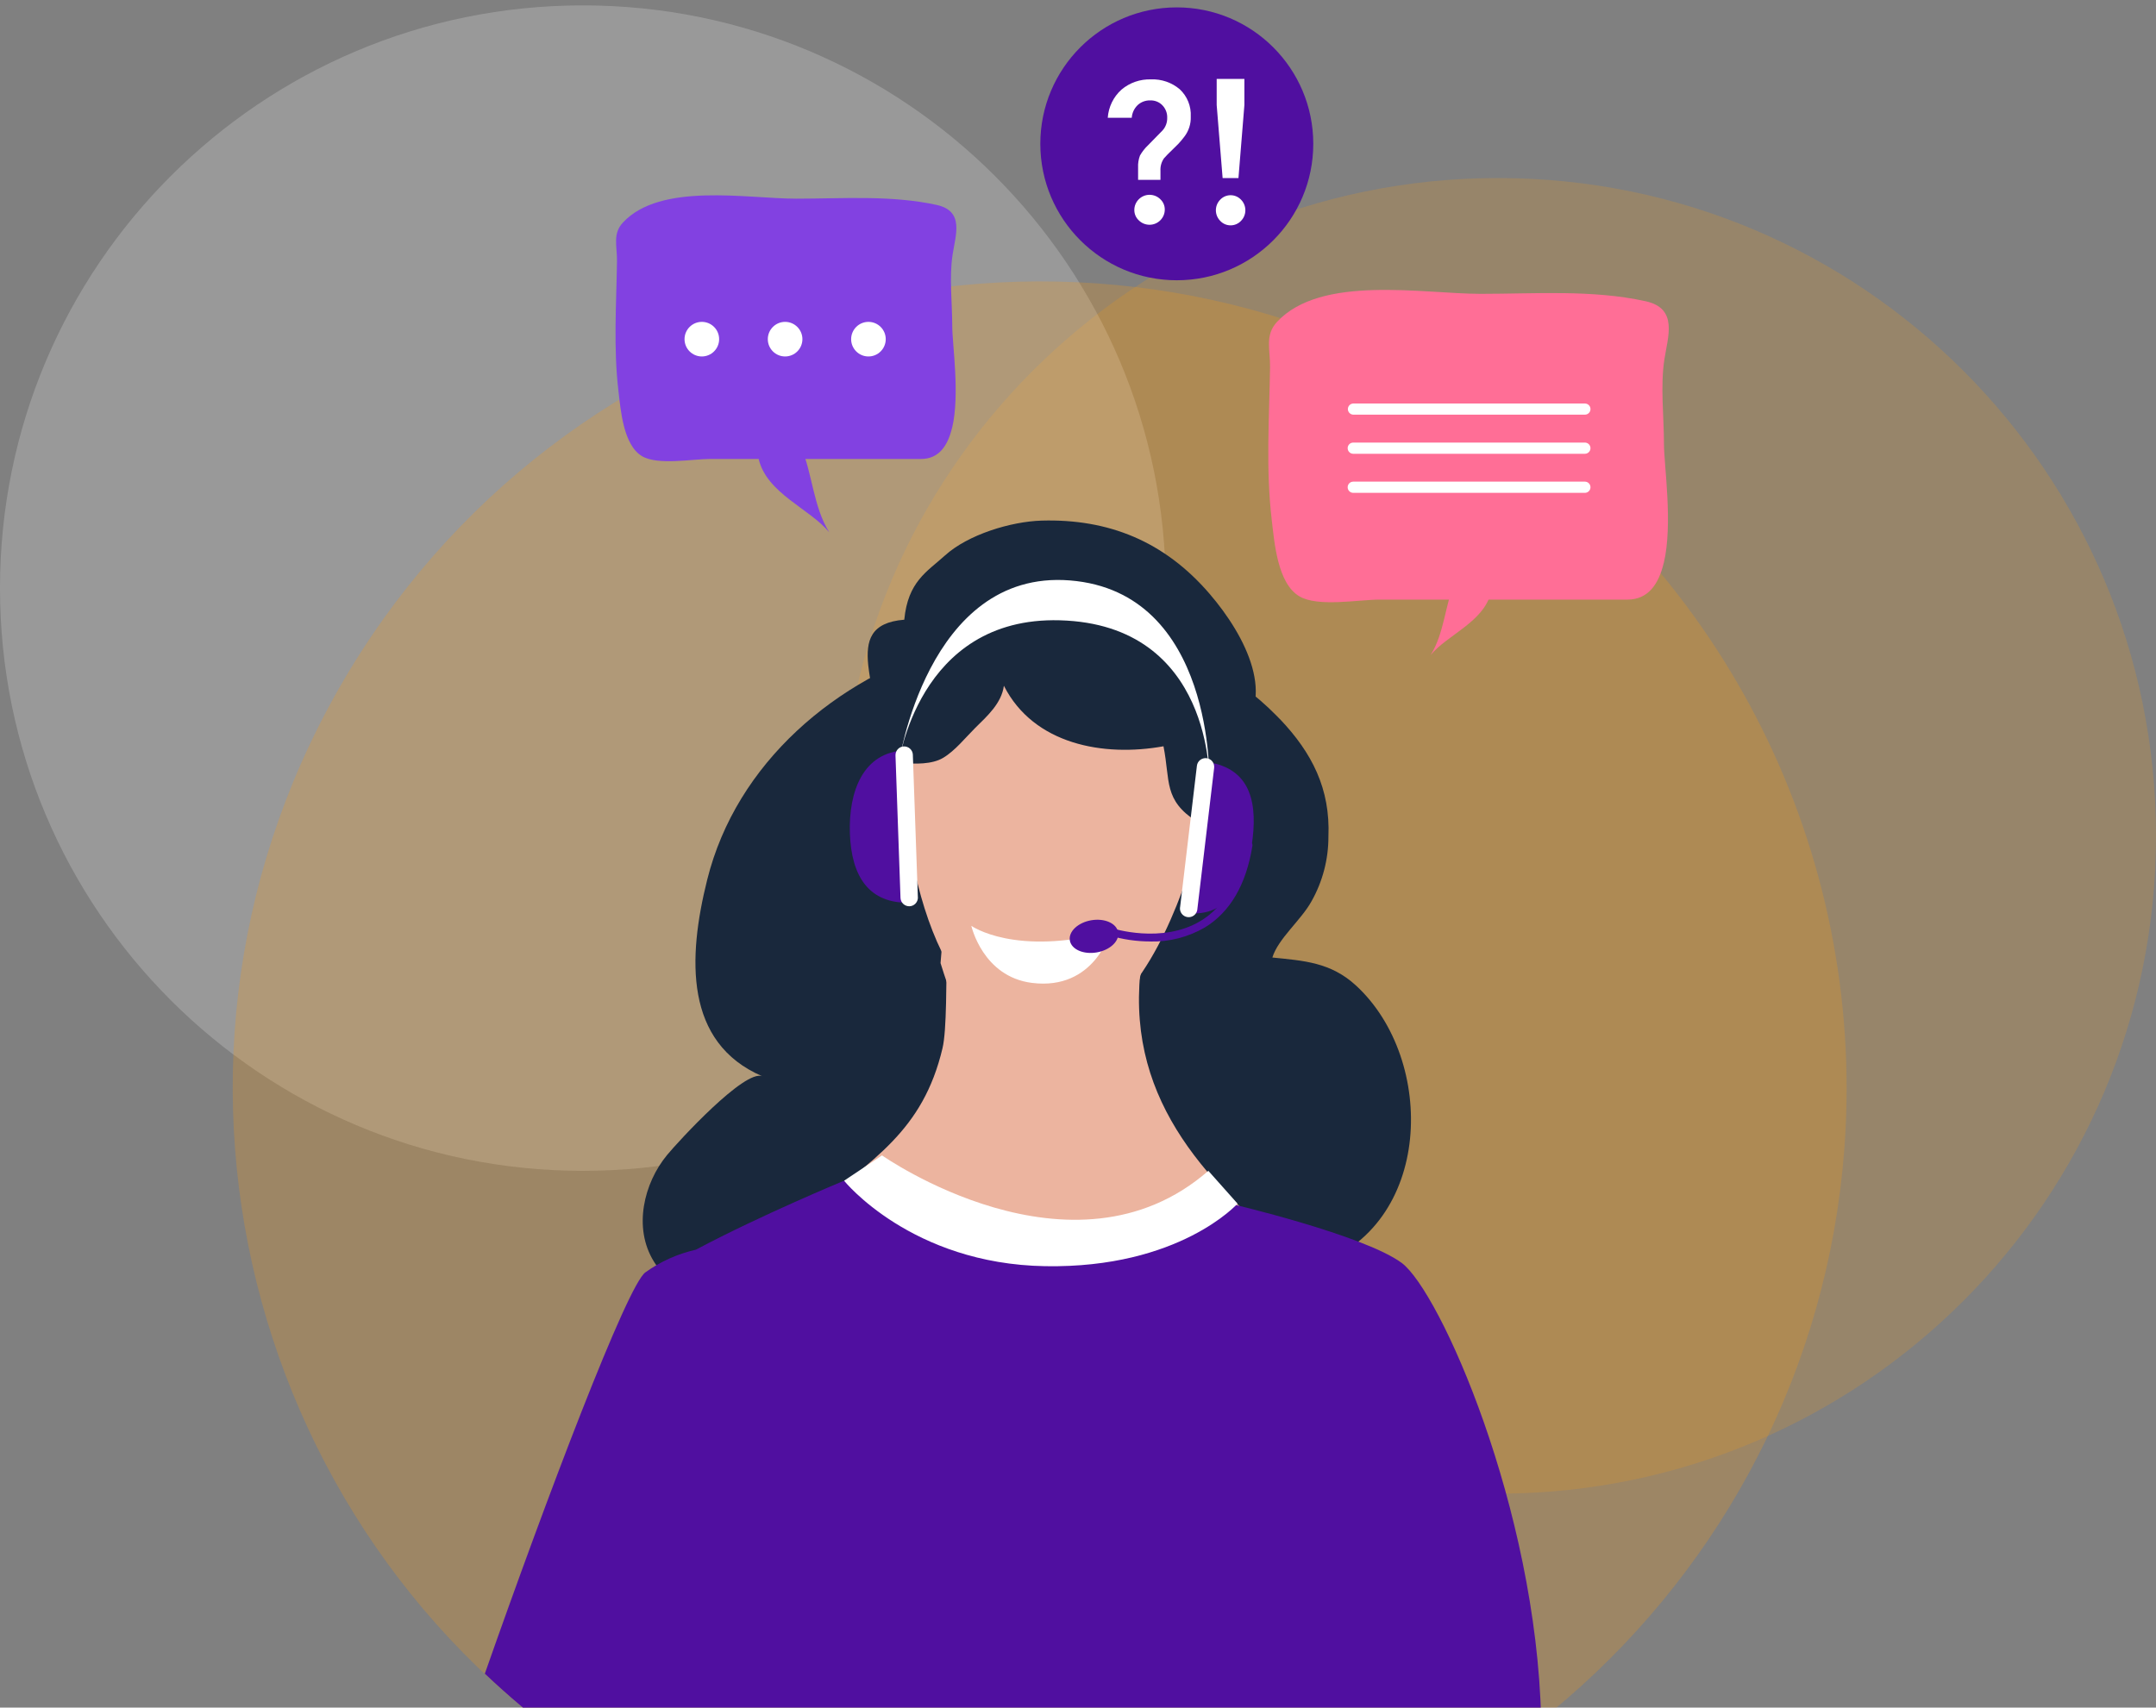
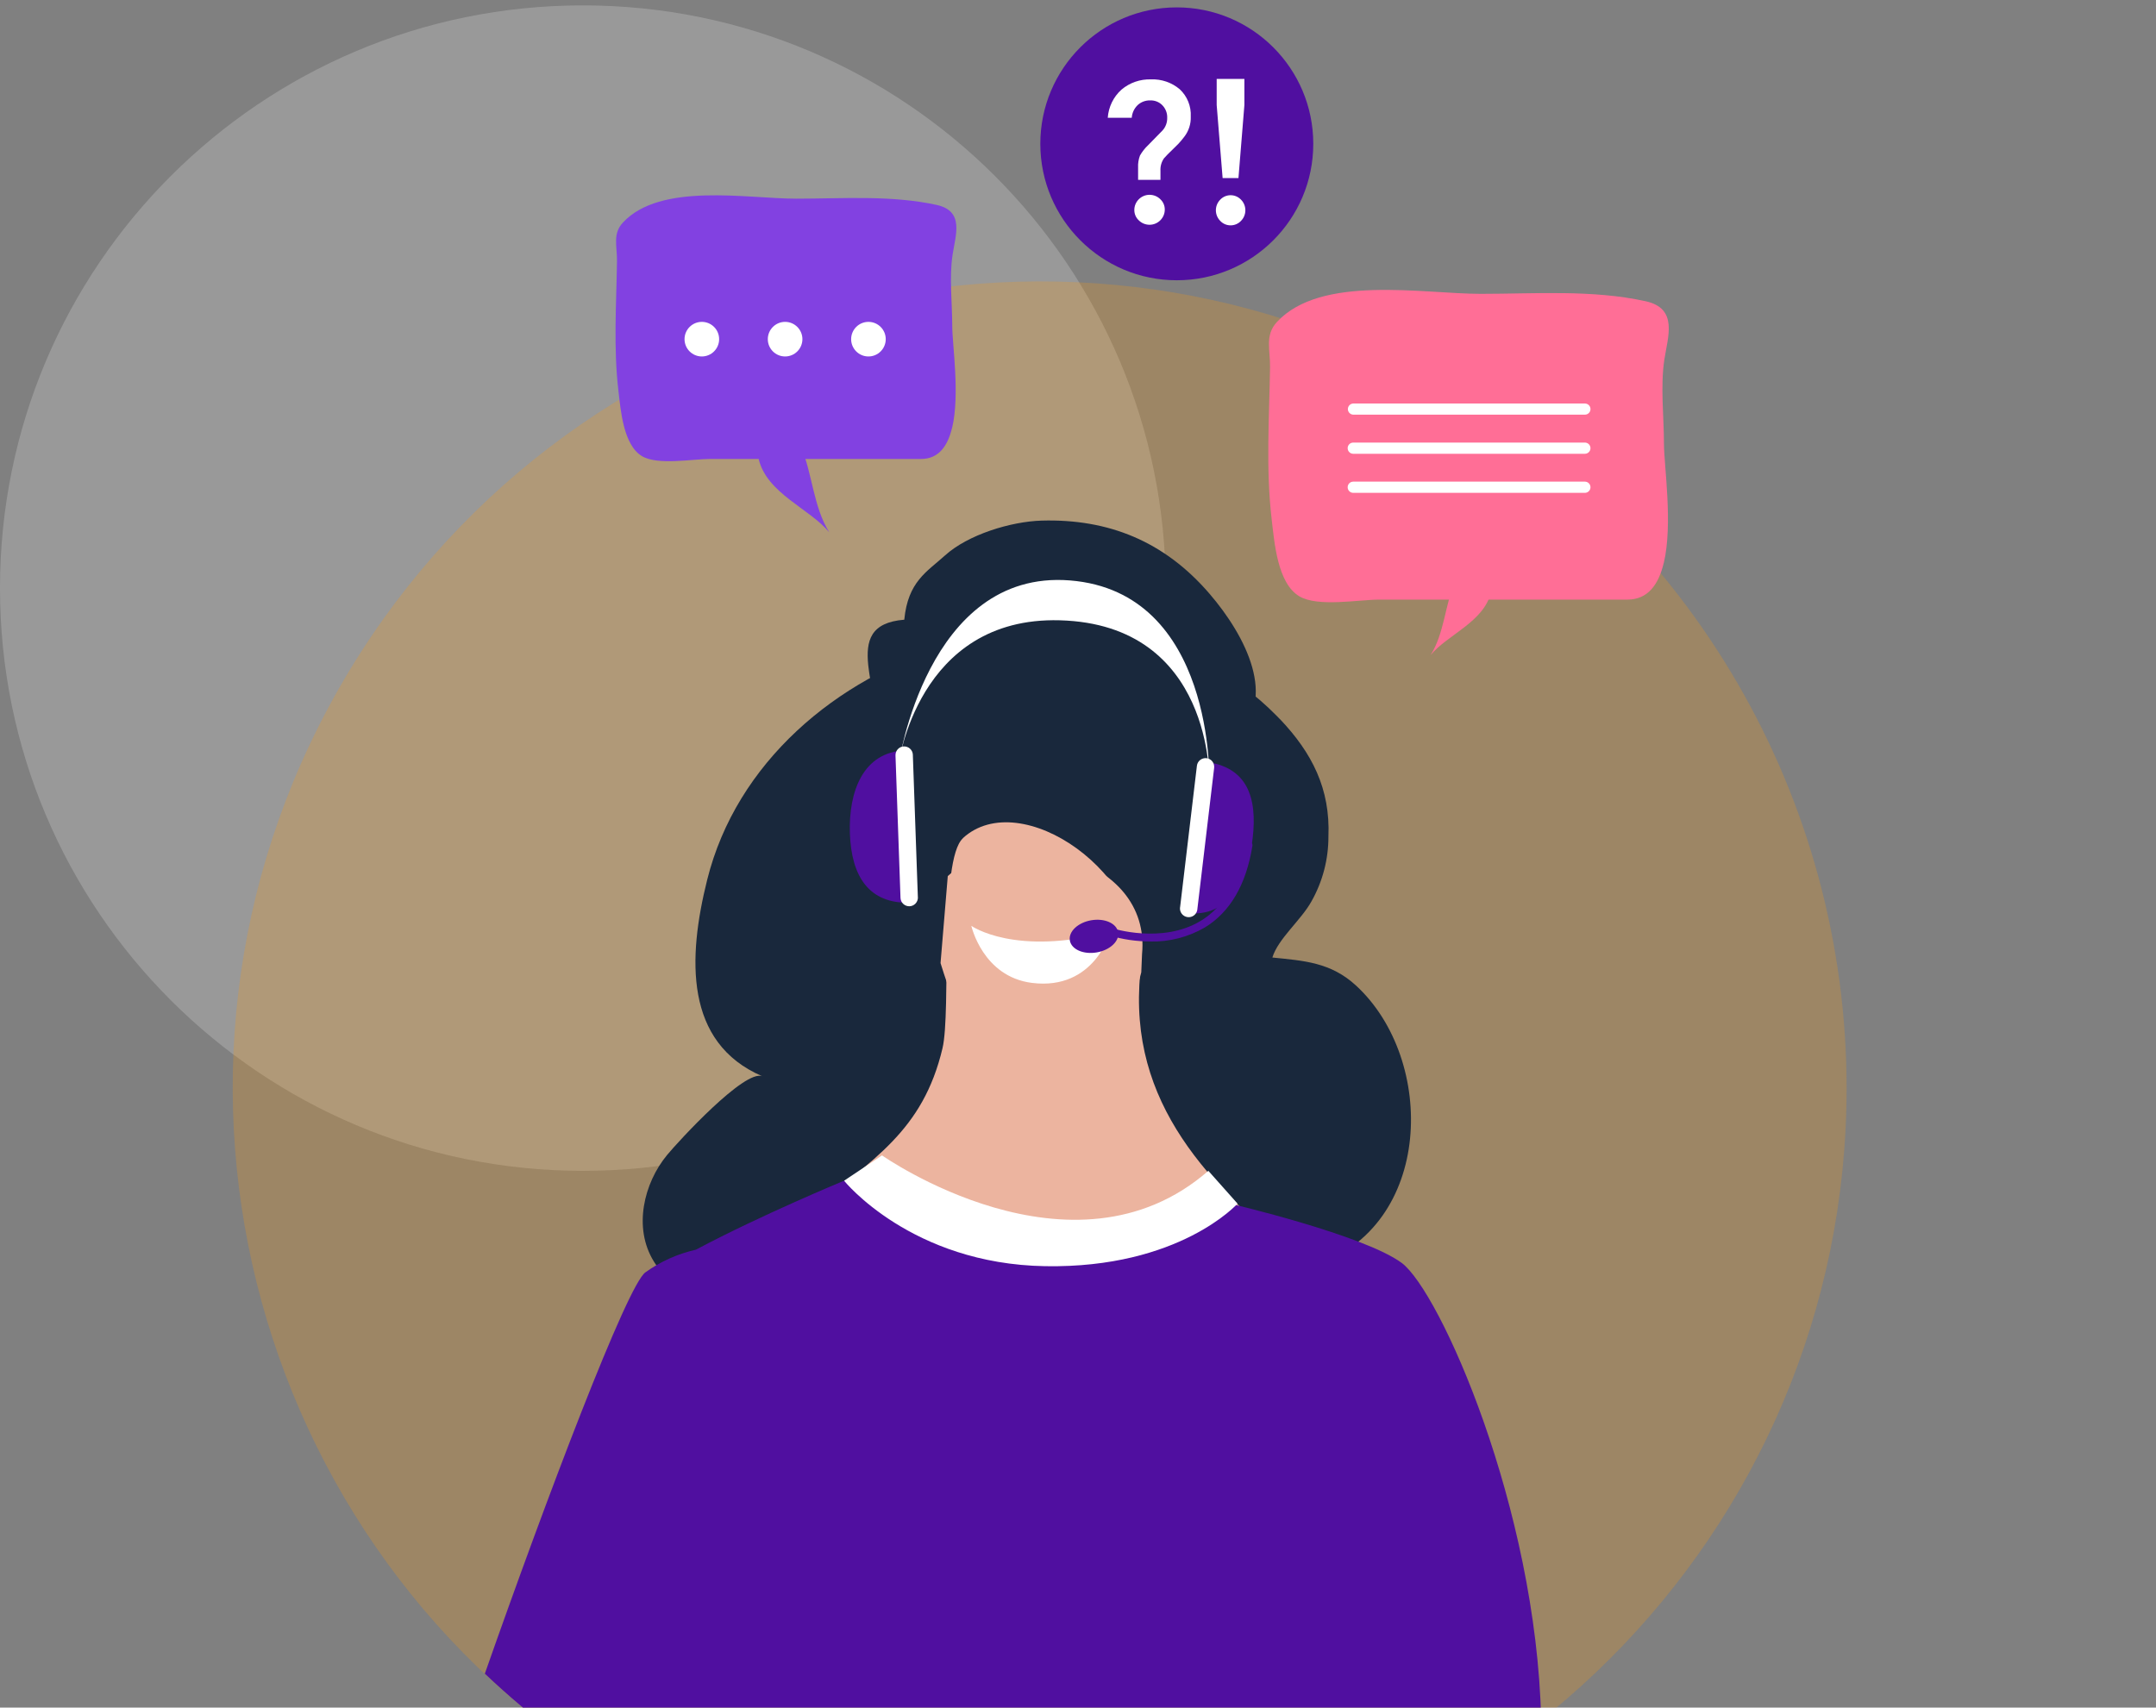
<svg xmlns="http://www.w3.org/2000/svg" id="Calque_1" viewBox="0 0 400 316.89">
  <rect x="0" y="0" width="400" height="316.89" fill="#808080" stroke="none" />
  <defs>
    <clipPath id="clippath">
      <rect x="174.5" y="157.85" width="37.47" height="40.38" fill="none" />
    </clipPath>
  </defs>
  <rect y="1.37" width="400" height="350.25" fill="none" />
  <rect x="155.86" y="33.05" width="244.14" height="244.14" fill="none" />
-   <path id="Tracé_392" d="M400,155.11c0,67.42-54.65,122.07-122.07,122.07s-122.07-54.65-122.07-122.07c0-67.42,54.65-122.07,122.07-122.07h0c67.42,0,122.07,54.65,122.07,122.07h0" fill="#f59b14" opacity=".2" />
  <path id="Tracé_392-2" d="M216.28,109.14c0,59.72-48.41,108.14-108.14,108.14S0,168.86,0,109.14C0,49.42,48.41,1,108.14,1h0c59.72,0,108.14,48.41,108.14,108.14h0" fill="#fff" opacity=".2" />
  <path id="Tracé_393" d="M342.6,201.94c-.03,82.71-67.11,149.73-149.82,149.69-22.61,0-44.93-5.14-65.27-15-2.98-1.45-5.9-2.98-8.75-4.63C46.93,291.05,21.9,199.63,62.85,127.81,103.8,55.98,195.21,30.95,267.04,71.9c46.71,26.63,75.55,76.27,75.56,130.04" fill="#f59b14" isolation="isolate" opacity=".25" />
  <path id="Tracé_395" d="M237.46,133.44c5.95,6.26,9.37,12.94,9,21.8,.01,4.23-1.08,8.39-3.17,12.07-1.93,3.47-6.17,6.9-7.23,10.38,5.86,.6,10.83,.88,15.53,5.21,14.92,13.75,14.37,44.72-7.77,51.97-3.68,1.2-8.7,1.68-11.99,.21,7.54-4.01,16.34,10.07,9.9,16.96-7.56,8.09-25.37,7.66-35.64,7.71-11.78,.05-29.6,1.3-38.85-6.79-7.07-6.19-10.43-18.7-11.66-27.32-3.23,6.63-6.65,14.99-14.32,17.17-7.45,2.12-16.09-2.46-19.97-8.74-3.85-6.25-1.84-14.51,2.47-19.73,2.09-2.53,14.44-16,17.68-14.61-14.48-6.22-13.86-21.98-10.23-36.49,10.84-43.43,73.99-62.67,105.66-30.39,.2,.2,.39,.4,.58,.6" fill="#19283c" />
  <path id="Tracé_396" d="M178.64,155.57c-4.39,4.04-2.15,32.09-3.78,38.96-3.64,15.39-12.95,20.65-24.67,30.25-7.65,6.27,16.91,55.28,30.62,58.76,6.04,1.54,10.77,4.81,17.44,5.75,6.93,.98,14.33,.44,21.04-.02,12.06-.81,30.35-48.45,22.69-54.78-17.6-14.53-32.78-29.63-30.43-53.91,1.8-18.45-22.22-34.88-32.92-25.03" fill="#ecb49f" />
  <g clip-path="url(#clippath)">
    <path id="Tracé_397" d="M174.5,178.7l1.34-16.12c10.7-9.85,37.83-3.95,36.04,14.49-.02,.13-.13,3.24-.14,3.36-1.84,8.07-8.05,17.2-18.13,17.77-11.87,.67-15.75-8.64-19.12-19.5" fill="#ecb49f" />
  </g>
-   <path id="Tracé_398" d="M227.04,134.13s-7.42,57.09-31.88,57.4c-21.92,.28-27.66-32.13-28.44-54.65-.88-25.2,1.75-32.74,32.41-32.92,29.55-.17,27.91,30.17,27.91,30.17" fill="#ecb49f" />
  <path id="Tracé_399" d="M161.08,123.42c.19,1.79,.57,3.73,.9,5.75-6.87-.43-6.63,7.75-2.06,10.64,1.96,1.24,4.99,1.53,7.4,1.76s5.61,.3,7.67-.94c2.2-1.31,4.14-3.76,5.96-5.57,2.21-2.18,4.86-4.54,5.3-7.8,5.54,10.91,18.51,13.24,29.61,11.23,1.29,6.49-.04,9.94,6.17,13.97,6,3.89,7.2,.75,12.4-2.44,1.39-5.14-2.3-10.96-5.16-13.34,7.8-6.94,1.93-18.59-4.88-26.51-8.37-9.73-18.74-13.91-31.13-13.56-5.72,.17-13.68,2.6-17.95,6.48-3.35,3.03-6.86,4.83-7.54,11.91-6.29,.5-7.14,3.9-6.69,8.42" fill="#19283c" />
  <path id="Tracé_400" d="M254.88,319.47l7.29,15.16c8.39-4.38,16.35-9.55,23.76-15.43-.88-39.44-18.84-79.63-25.88-84.84s-31.99-11.04-31.99-11.04c0,0-34.06,25.37-71.46-4.21,0,0-15.42,6.37-27.49,12.8-3.37,.76-6.55,2.18-9.35,4.19-3.35,2.27-18.36,41.85-29.81,74.49,8.71,8.27,18.38,15.46,28.82,21.4,1.78-4.53,3.71-9.57,5.7-14.86,.98,6.53,2,13.07,3.05,19.49,39.96,19.36,86.45,20.01,126.94,1.78l.42-18.94Z" fill="#500fa0" />
  <path id="Tracé_401" d="M224.19,217.28l5.41,6.08s-10.77,12.03-35.67,11.61c-24.9-.41-37.33-15.86-37.33-15.86l7.04-4.7s35.34,24.87,60.55,2.86" fill="#fff" />
  <path id="Tracé_402" d="M180.21,171.81s8.07,5.78,25.82,1.07c0,0-2.93,10.98-14.57,9.52-9.15-1.15-11.25-10.59-11.25-10.59" fill="#fff" />
  <path id="Tracé_403" d="M168.92,167.51c-7.8,.28-10.96-5-11.24-12.8-.28-7.8,2.44-15.17,10.25-15.45l.99,28.25Z" fill="#500fa0" />
  <path id="Tracé_404" d="M170.3,166.55c0,.89-.71,1.62-1.6,1.63-.86,0-1.58-.66-1.63-1.52l-.93-26.43c-.05-.89,.62-1.66,1.51-1.71s1.66,.62,1.71,1.51c0,.03,0,.06,0,.08l.93,26.43Z" fill="#fff" />
  <path id="Tracé_405" d="M220.22,169.43c7.75,.92,11.26-6.1,12.18-13.85,.92-7.75-1.1-13.3-8.85-14.22l-3.33,28.07Z" fill="#500fa0" />
  <path id="Tracé_406" d="M218.93,168.37c-.12,.88,.5,1.7,1.39,1.82,.88,.12,1.7-.5,1.82-1.39v-.05l3.12-26.26c.1-.89-.53-1.69-1.41-1.79-.89-.1-1.69,.53-1.79,1.41l-3.12,26.26Z" fill="#fff" />
  <path id="Tracé_407" d="M166.69,141.95s5.22-36.34,31.79-34.24c26.97,2.13,25.89,37.44,25.89,37.44,0,0,.82-29.27-27.76-30.04-26.46-.72-29.92,26.84-29.92,26.84" fill="#fff" />
  <path id="Tracé_408" d="M207.44,172.98c.29,1.65-1.48,3.33-3.95,3.76s-4.71-.55-5-2.2,1.48-3.33,3.95-3.76,4.71,.55,5,2.2" fill="#500fa0" />
  <path id="Tracé_409" d="M213.42,174.71c-2.59,0-5.16-.38-7.63-1.12-.38-.13-.58-.53-.45-.91s.53-.58,.91-.45c.09,.03,9.32,3.01,16.5-1.33,4.34-2.63,7.09-7.39,8.18-14.17,.06-.39,.43-.66,.83-.6,.39,.06,.66,.43,.6,.83h0c-1.16,7.22-4.15,12.32-8.87,15.18-3.06,1.76-6.54,2.66-10.06,2.58" fill="#500fa0" />
  <path id="Tracé_410" d="M308.66,104.51c-.94,3.93-2.91,6.76-6.72,6.76h-45.99c-3.9,0-11.44,1.43-14.88-.61-4.09-2.42-4.64-10.11-5.13-14.21-1.11-9.42-.46-18.85-.31-28.29,.05-3.24-1.01-5.94,1.28-8.41,8.17-8.83,27.09-5.22,37.81-5.22,10.13,0,20.65-.81,30.59,1.37,6.09,1.34,4.12,6.57,3.47,10.86-.75,4.98-.07,10.55-.07,15.58,0,3.99,1.7,14.95-.04,22.18" fill="#ff6e96" />
  <path id="Tracé_411" d="M269.86,108.12c-1.76,4.16-1.92,9.44-4.44,13.44,3.12-3.78,9.9-6.15,11.19-11.64l-6.75-1.8Z" fill="#ff6e96" />
  <path id="Tracé_412" d="M295.08,75.92c0,.57-.47,1.03-1.04,1.03h-42.97c-.57-.02-1.02-.5-1-1.07,.02-.55,.46-.98,1-1h42.97c.57,0,1.04,.46,1.04,1.03h0" fill="#fff" />
  <path id="Tracé_413" d="M295.08,83.17c0,.57-.47,1.04-1.04,1.04h-42.97c-.57,0-1.04-.46-1.04-1.04s.46-1.04,1.04-1.04h42.97c.57,0,1.04,.46,1.04,1.04h0" fill="#fff" />
  <path id="Tracé_414" d="M295.08,90.42c0,.57-.47,1.04-1.04,1.04h-42.97c-.57,0-1.04-.46-1.04-1.04s.46-1.04,1.04-1.04h42.97c.57,0,1.04,.46,1.04,1.04h0" fill="#fff" />
  <path id="Tracé_415" d="M243.65,26.69c0,13.98-11.34,25.32-25.32,25.32s-25.32-11.34-25.32-25.32S204.34,1.37,218.33,1.37h0c13.98,0,25.32,11.34,25.32,25.32h0" fill="#500fa0" />
  <path id="Tracé_416" d="M215.3,33.38h-4.15v-2.29c-.04-.76,.08-1.52,.35-2.23,.41-.72,.92-1.37,1.52-1.93l2.68-2.74c.57-.64,.87-1.47,.85-2.33,.03-.86-.29-1.69-.88-2.31-.59-.62-1.42-.95-2.28-.92-.86-.02-1.7,.29-2.33,.88-.64,.62-1.03,1.46-1.09,2.35h-4.45c.14-2.01,1.05-3.89,2.55-5.23,1.52-1.29,3.47-1.96,5.46-1.9,1.94-.08,3.85,.57,5.33,1.82,1.41,1.3,2.16,3.17,2.06,5.09,.05,1.35-.38,2.68-1.21,3.75-.33,.44-.69,.87-1.07,1.28-.25,.25-.57,.57-.97,.96s-.75,.73-1.03,1.01-.51,.53-.68,.73c-.48,.68-.71,1.5-.66,2.33v1.69Zm-2.01,8.33c-.75,0-1.47-.28-2-.81-.55-.5-.85-1.21-.84-1.95,.01-1.54,1.27-2.79,2.81-2.8,.75,0,1.47,.28,2,.81,.55,.5,.85,1.21,.84,1.95-.01,1.54-1.27,2.79-2.81,2.8" fill="#fff" />
  <path id="Tracé_417" d="M228.32,41.82c-.73,0-1.43-.29-1.93-.83-1.08-1.09-1.08-2.85,0-3.94,1.02-1.07,2.71-1.1,3.77-.08,.03,.03,.06,.05,.08,.08,1.08,1.09,1.08,2.85,0,3.94-.5,.53-1.2,.83-1.93,.83m-2.59-27.17h5.15v4.84l-1.1,13.55h-2.94l-1.1-13.55v-4.84Z" fill="#fff" />
  <path id="Tracé_418" d="M176.63,79.41c-.8,3.35-2.48,5.76-5.72,5.76h-39.14c-3.32,0-9.74,1.22-12.66-.52-3.48-2.07-3.96-8.61-4.37-12.1-.95-8.02-.39-16.04-.27-24.08,.04-2.76-.86-5.06,1.09-7.16,6.96-7.52,23.06-4.44,32.18-4.44,8.62,0,17.58-.69,26.04,1.16,5.19,1.14,3.5,5.59,2.95,9.25-.64,4.23-.06,8.98-.06,13.26,0,3.4,1.45,12.72-.03,18.88" fill="#8241e1" />
  <path id="Tracé_419" d="M148.66,83.05c2.06,4.87,2.25,11.05,5.19,15.73-3.65-4.42-11.59-7.2-13.1-13.62l7.91-2.11Z" fill="#8241e1" />
  <path id="Tracé_420" d="M133.42,62.94c0,1.77-1.44,3.21-3.21,3.21s-3.21-1.44-3.21-3.21c0-1.77,1.44-3.21,3.21-3.21,1.77,0,3.21,1.43,3.21,3.21h0" fill="#fff" />
  <path id="Tracé_421" d="M148.87,62.94c0,1.77-1.44,3.21-3.21,3.21s-3.21-1.44-3.21-3.21c0-1.77,1.44-3.21,3.21-3.21,1.77,0,3.21,1.44,3.21,3.21h0" fill="#fff" />
  <path id="Tracé_422" d="M164.33,62.94c0,1.77-1.44,3.21-3.21,3.21s-3.21-1.44-3.21-3.21c0-1.77,1.44-3.21,3.21-3.21,1.77,0,3.21,1.44,3.21,3.21h0" fill="#fff" />
</svg>